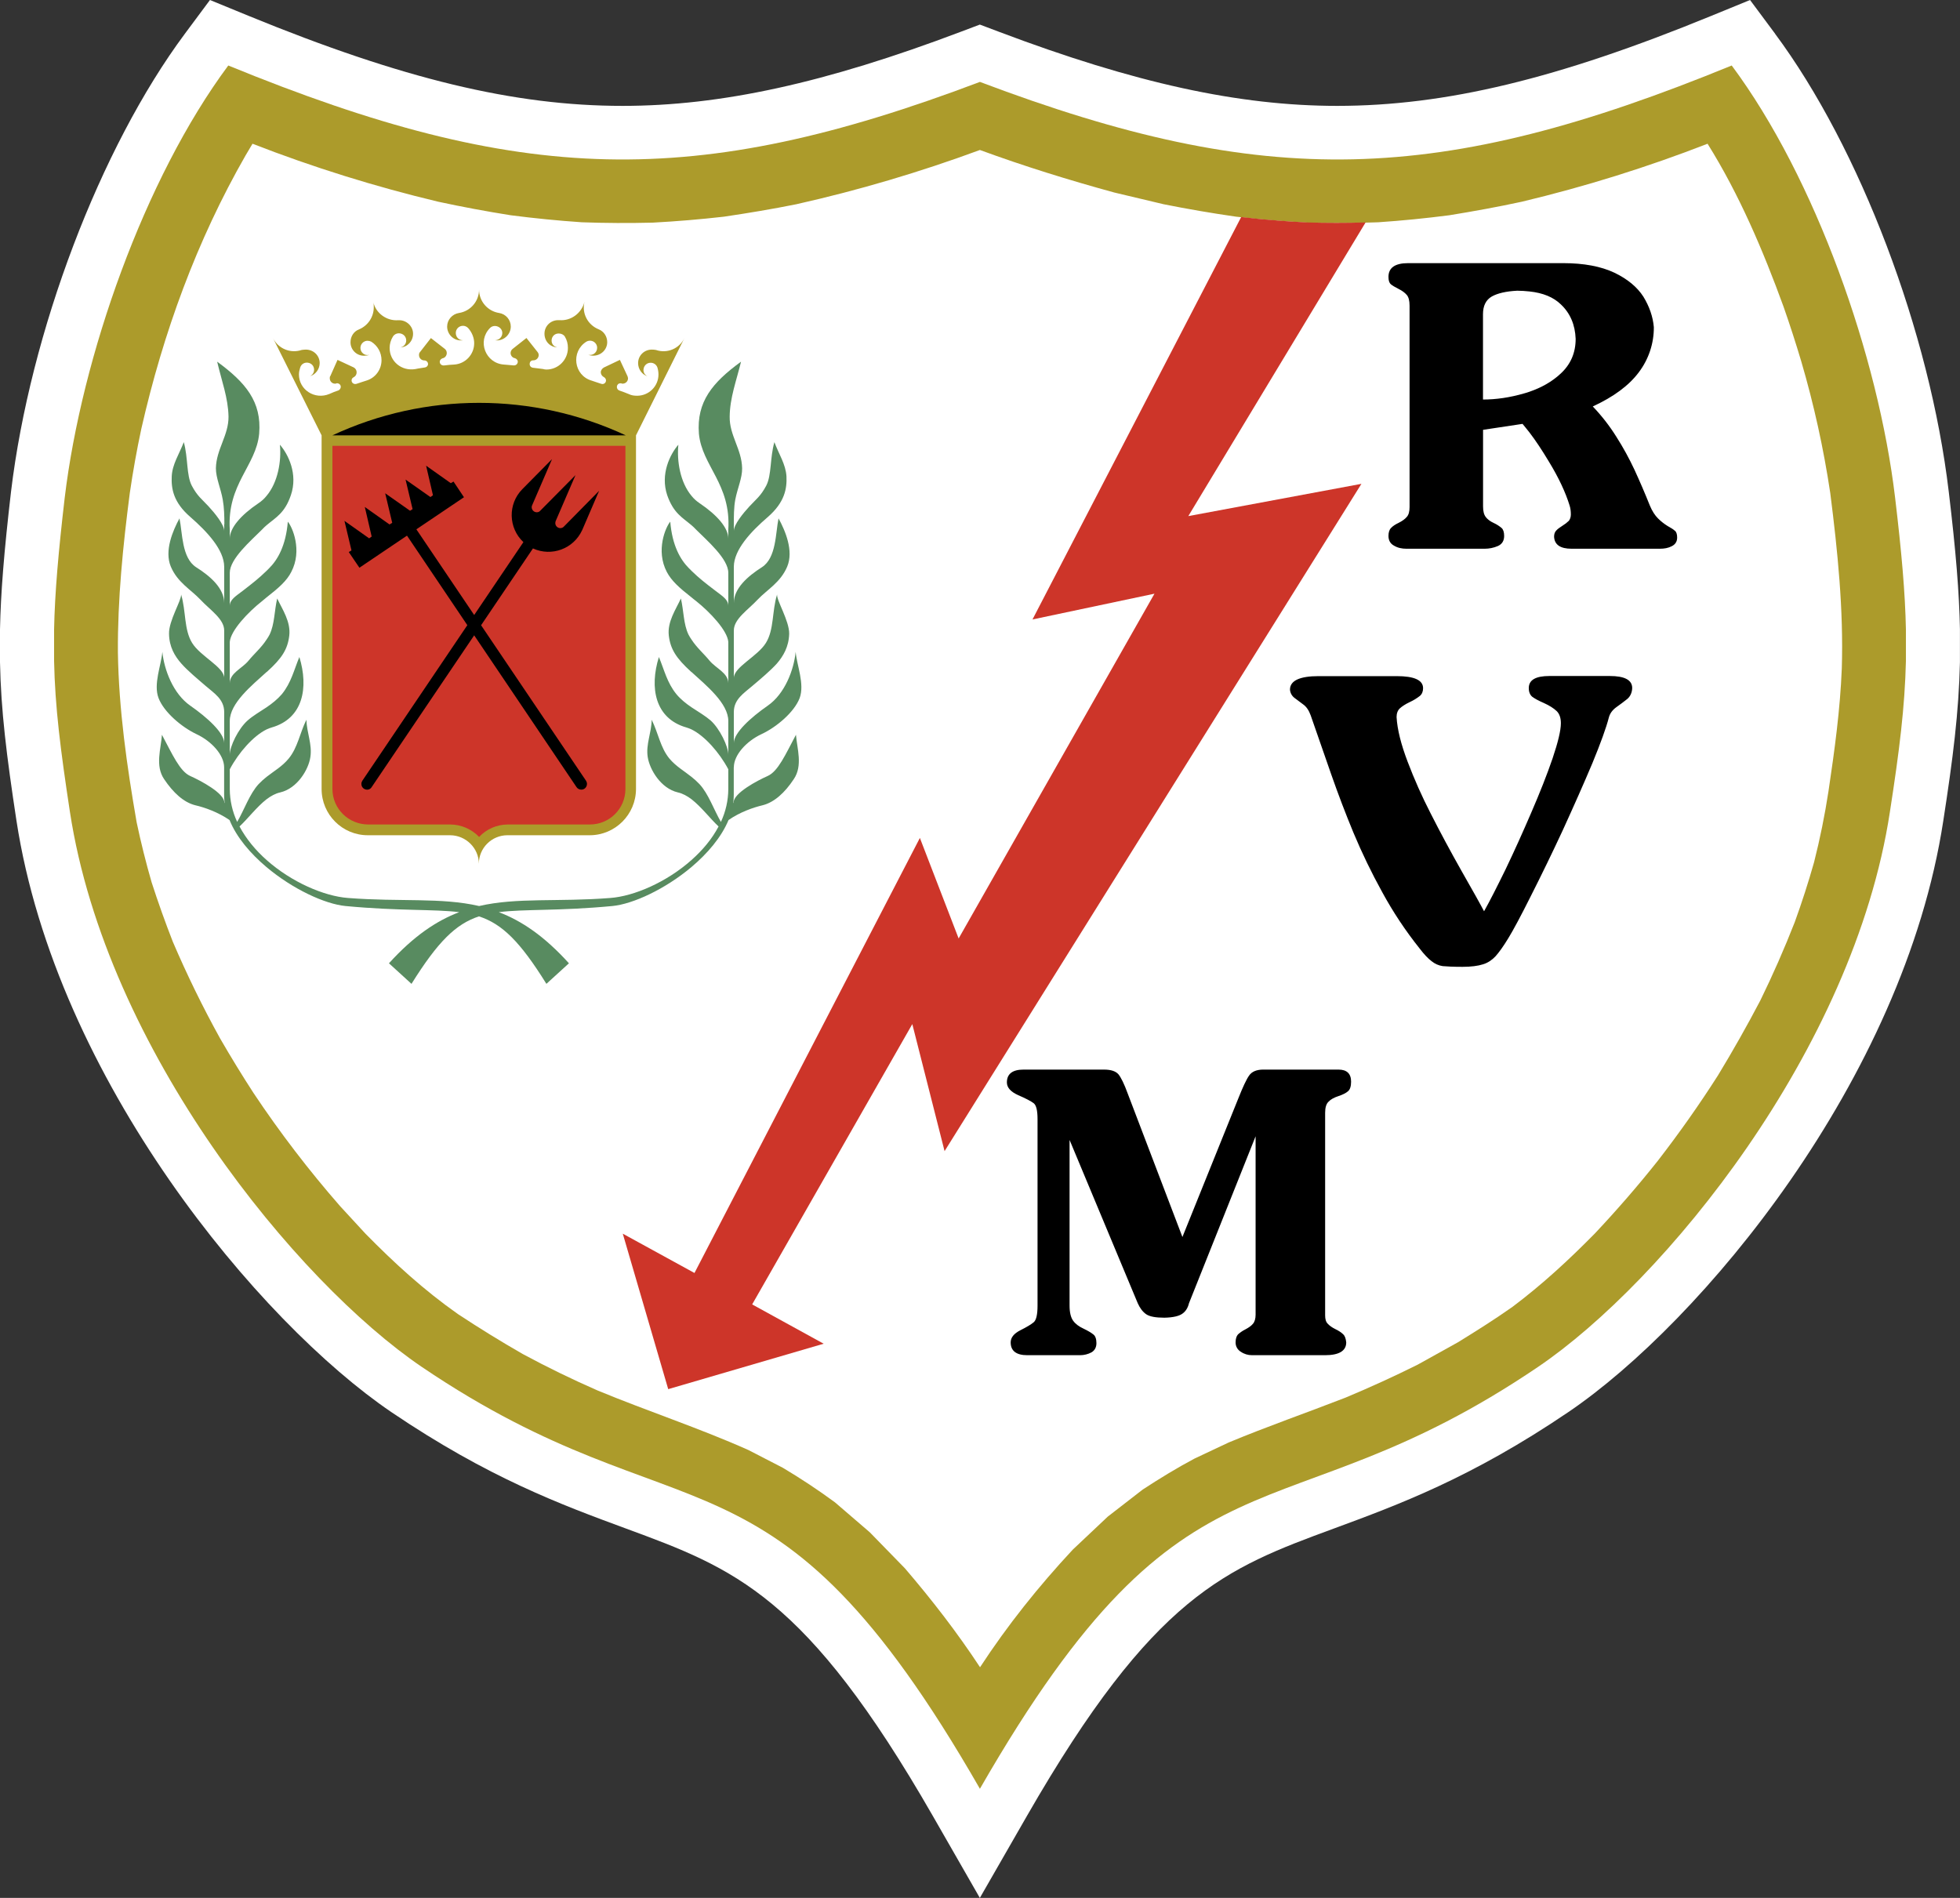
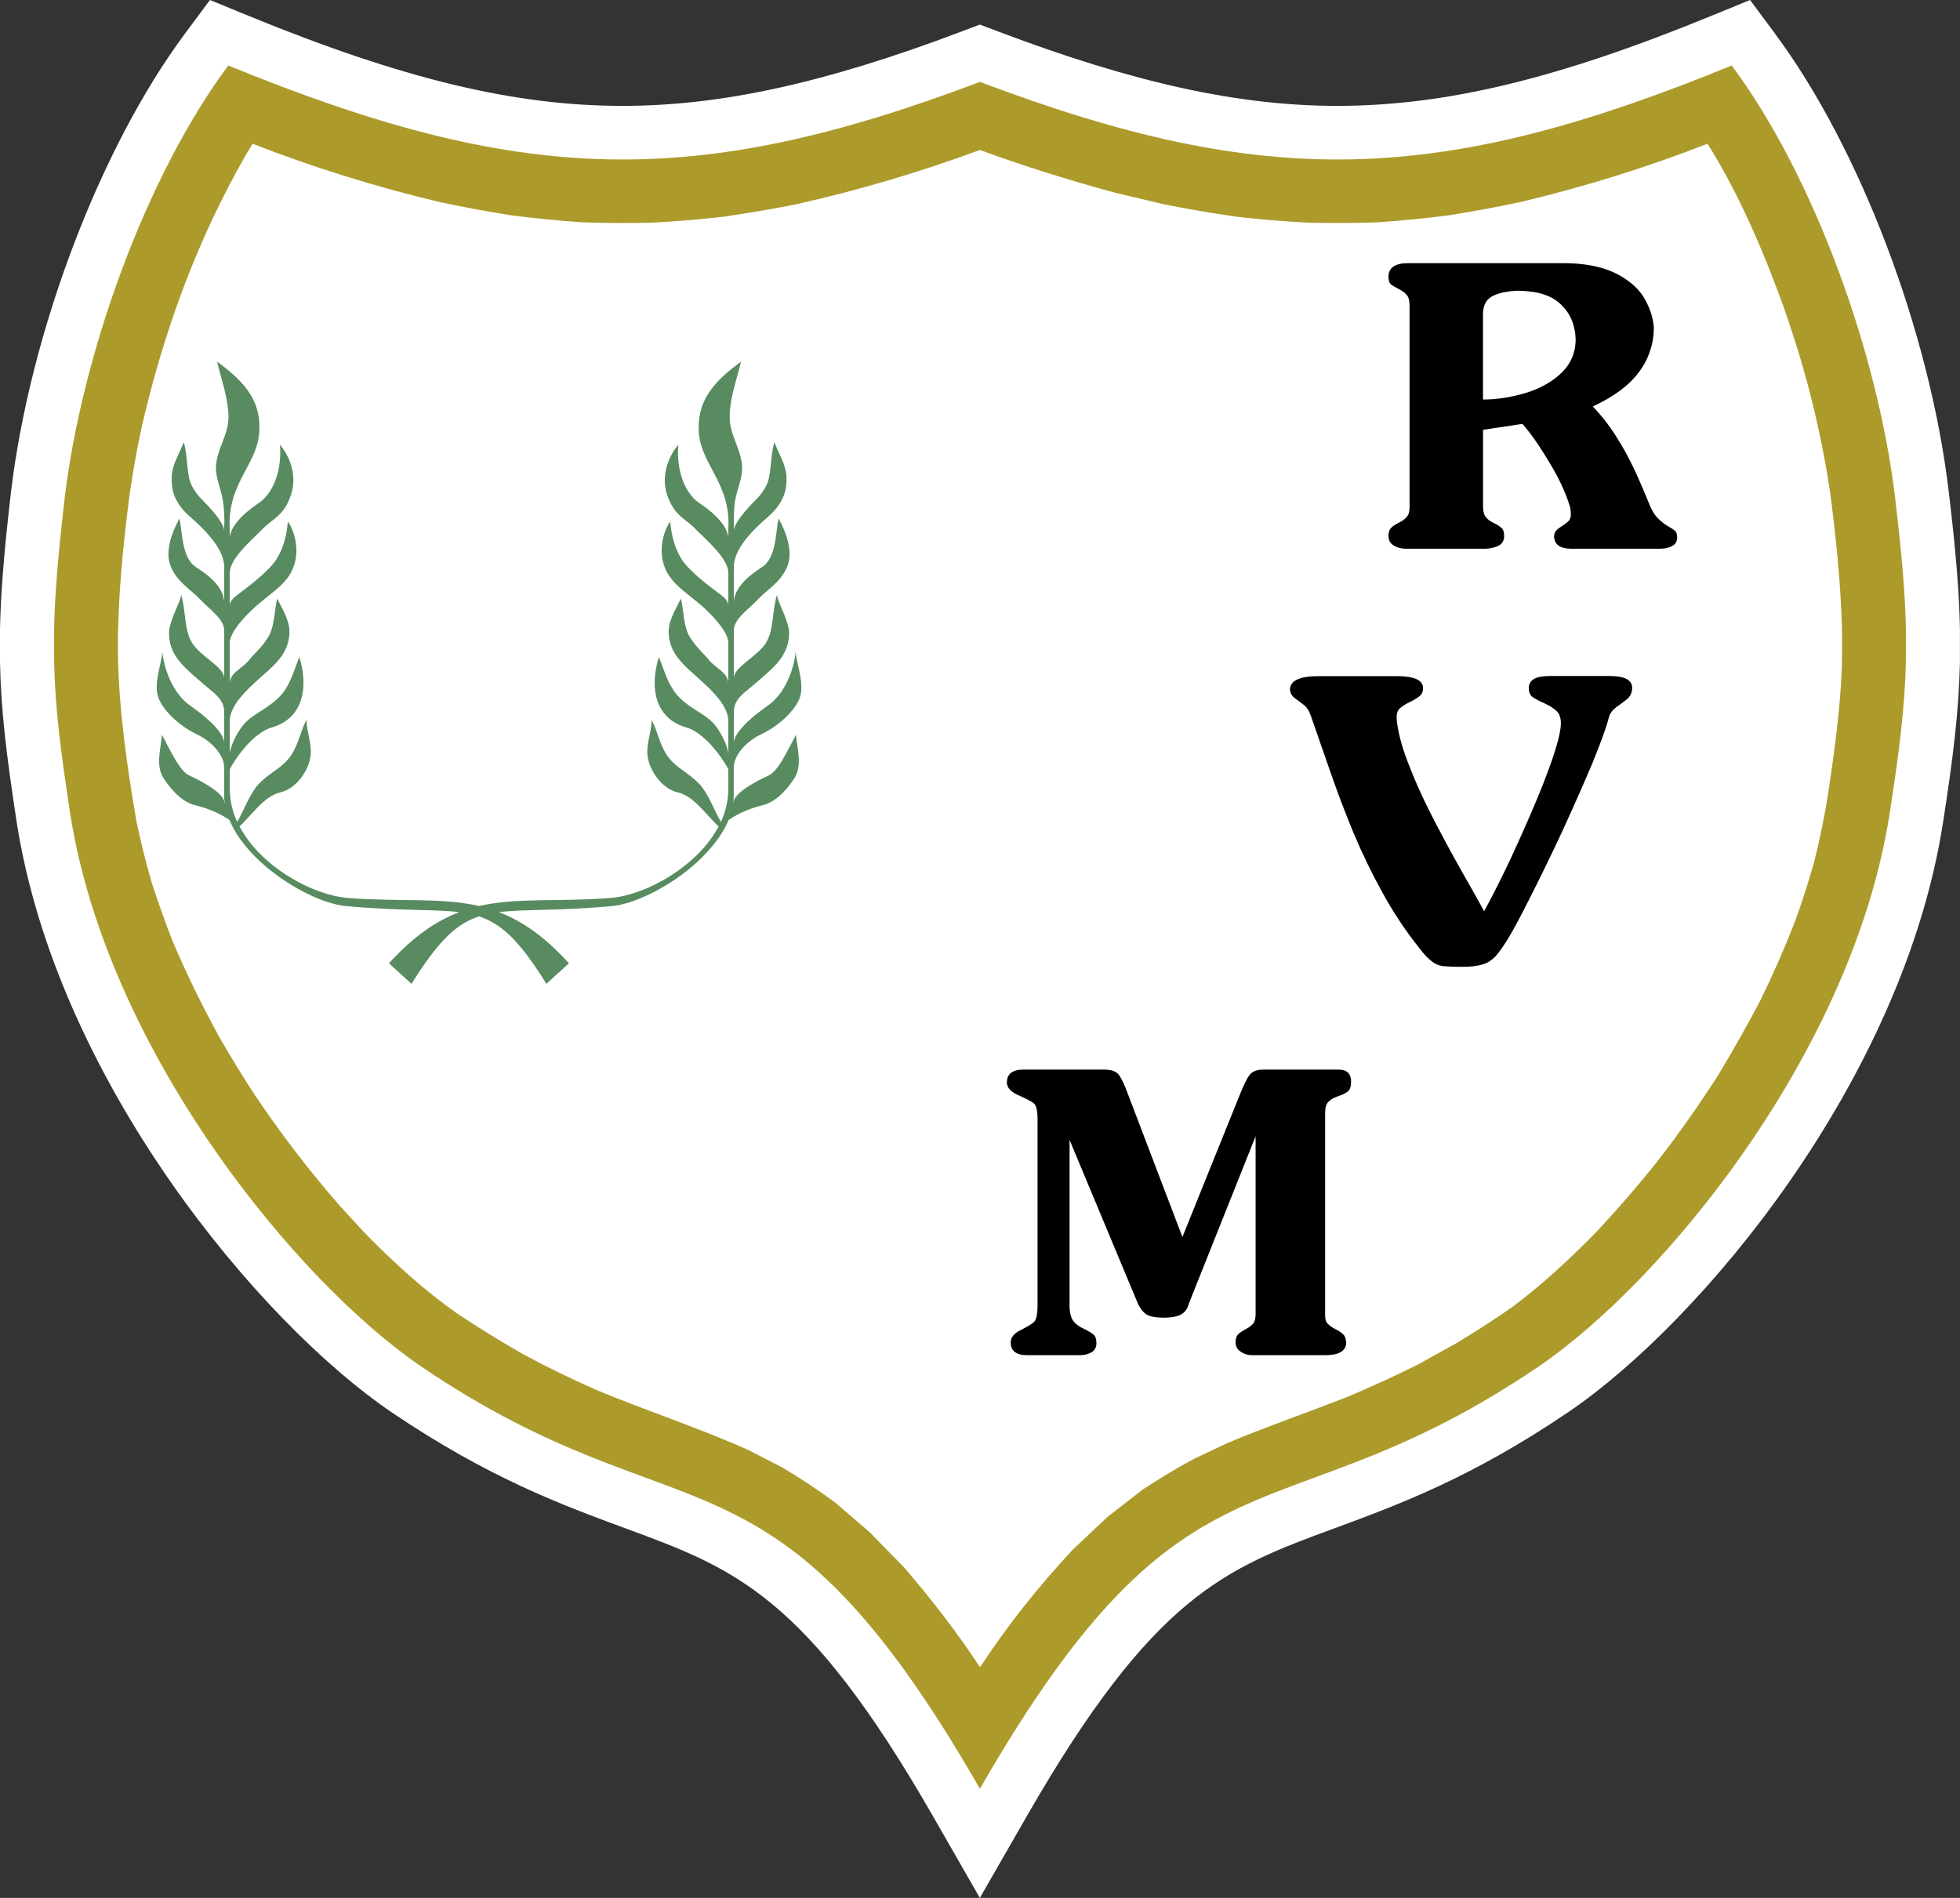
<svg xmlns="http://www.w3.org/2000/svg" id="Capa_2" data-name="Capa 2" viewBox="0 0 326.17 315.85">
  <rect x="0" y="0" width="326.17" height="315.85" fill="#333333" stroke="none" />
  <defs>
    <style>
      .cls-1, .cls-2 {
        fill: #fff;
      }

      .cls-3 {
        fill: #588b60;
      }

      .cls-3, .cls-4, .cls-5, .cls-2, .cls-6 {
        fill-rule: evenodd;
      }

      .cls-4 {
        fill: #ac9b2b;
      }

      .cls-5 {
        fill: #cd3529;
      }
    </style>
  </defs>
  <g id="Capa_1-2" data-name="Capa 1">
    <g>
      <path class="cls-1" d="M295.4,5.61l-4.17-5.61-6.47,2.65c-25.6,10.49-44.21,14.96-62.22,14.97-16.37,0-33.73-3.8-56.3-12.33l-3.18-1.2-3.18,1.2c-22.55,8.53-39.91,12.33-56.28,12.33-17.99,0-36.6-4.48-62.2-14.97L34.94,0l-4.17,5.61C16.65,24.6,5.02,55.24,1.83,81.86c-1.16,10-1.71,16.83-1.83,22.9v5.45c.16,8.03,1.08,15.46,2.74,26.37,6.62,43.17,40.47,83.55,62.4,98.43,16.16,10.94,28.3,15.41,39.01,19.36,18.05,6.65,29.97,11.04,51.11,47.88l7.8,13.6,7.81-13.6c21.15-36.83,33.07-41.23,51.12-47.88,10.71-3.95,22.85-8.42,39-19.37,21.94-14.87,55.81-55.24,62.4-98.41,1.61-10.39,2.58-18.03,2.77-26.39v-5.5c-.12-6.08-.67-12.92-1.86-22.86-3.15-26.58-14.77-57.21-28.91-76.23Z" />
      <g>
        <path class="cls-4" d="M315.37,82.82c-2.79-23.48-13.22-53.13-27.19-71.92-48.81,20-77.5,20.72-125.11,2.73-47.58,17.99-76.27,17.27-125.08-2.73C24.02,29.7,13.59,59.35,10.77,82.82c-1.05,9.02-1.65,15.86-1.77,21.98v5.16c.15,7.67,1.08,14.93,2.64,25.18,6.09,39.7,37.75,78.22,58.55,92.34,43.92,29.74,58.01,9.44,92.88,70.21,34.9-60.77,48.99-40.47,92.88-70.21,20.84-14.12,52.5-52.64,58.55-92.34,1.59-10.25,2.49-17.48,2.67-25.15v-5.19c-.12-6.12-.72-12.92-1.8-21.98Z" />
        <path class="cls-2" d="M223.87,232.61c4.07-1.7,8.08-3.53,12.02-5.49l6.75-3.75c3.06-1.89,6.12-3.81,9.05-5.88,4.95-3.72,9.36-7.79,13.7-12.2,3.66-3.89,7.17-7.93,10.49-12.11,3.57-4.62,6.87-9.29,10.01-14.21,2.48-4.08,4.83-8.24,7.05-12.47,2.09-4.27,4-8.62,5.73-13.04,1.19-3.28,2.26-6.6,3.21-9.95,.99-3.9,1.79-7.84,2.4-11.81,1.02-6.84,1.95-13.61,2.22-20.48,.3-9.77-.69-19.49-1.92-29.17-1.11-7.41-2.72-14.73-4.83-21.92-.91-3.05-1.89-6.08-2.94-9.08-3.39-9.32-7.37-18.68-12.65-27.13-10.07,3.92-20.4,7.14-30.91,9.65-4.02,.87-8,1.59-12.05,2.25-3.96,.51-7.85,.9-11.84,1.17-3.96,.15-7.86,.15-11.81,.06-3.96-.21-7.9-.54-11.84-.99-4.04-.58-8.06-1.27-12.06-2.07l-8.21-1.95c-7.56-2.07-15.02-4.38-22.37-7.08-9.97,3.68-20.18,6.7-30.55,9.03-4.02,.81-8,1.47-12.05,2.07-3.96,.45-7.89,.78-11.84,.99-3.94,.1-7.88,.08-11.81-.06-3.96-.27-7.91-.66-11.84-1.17-4.04-.64-8.06-1.39-12.05-2.25-10.51-2.51-20.84-5.73-30.91-9.65l-1.14,1.92c-8.15,14.21-13.73,29.56-17.36,45.51-.76,3.55-1.4,7.12-1.92,10.7-1.14,8.81-2.04,17.69-1.98,26.56,.15,9.47,1.5,18.92,3.12,28.24,.71,3.36,1.54,6.69,2.49,9.98,1.08,3.34,2.26,6.65,3.54,9.92,2.35,5.49,4.97,10.85,7.86,16.07,1.78,3.08,3.64,6.12,5.58,9.11,4.38,6.57,9.19,12.85,14.39,18.8l4.2,4.56c4.83,4.92,9.74,9.41,15.41,13.4,3.53,2.33,7.13,4.55,10.79,6.65,4.06,2.19,8.21,4.21,12.44,6.06,8.33,3.45,16.88,6.24,25.12,9.92l5.7,2.94c2.99,1.78,5.89,3.7,8.69,5.76l5.79,4.98,5.85,6c4.5,5.25,8.69,10.67,12.5,16.46,4.59-7.02,9.74-13.46,15.44-19.58l5.82-5.49,5.81-4.5c2.85-1.86,5.64-3.57,8.63-5.16l5.67-2.67c6.41-2.67,12.95-4.94,19.43-7.46h0Z" />
-         <path class="cls-5" d="M206.54,36.14l-34.72,66.95,20.3-4.29-32.59,57.38-6.45-16.73-37.51,72.4-11.93-6.54,7.56,25.87,25.87-7.56-11.9-6.54,26.65-46.65,5.37,21.14,69.37-111.05-28.81,5.37,29.5-48.87c-3.24,.09-6.45,.09-9.72,0-3.68-.18-7.34-.48-11-.9h0Z" />
        <path class="cls-6" d="M278.73,88.34c-.21-.21-.63-.48-1.23-.81-.58-.36-1.11-.78-1.59-1.26-.51-.51-.96-1.2-1.35-2.13-.8-2-1.65-3.98-2.55-5.94-.89-1.9-1.9-3.75-3.03-5.52-1.13-1.81-2.45-3.5-3.92-5.04,3.45-1.59,6.02-3.48,7.67-5.7,1.63-2.16,2.51-4.79,2.49-7.5-.15-1.74-.75-3.45-1.74-5.07-1.02-1.59-2.64-2.94-4.83-3.99-2.22-1.05-5.07-1.59-8.51-1.59h-25.81c-2.19,0-3.27,.78-3.27,2.28,0,.6,.12,.99,.39,1.23,.24,.21,.69,.48,1.29,.78,.6,.3,1.05,.63,1.38,1.02,.3,.36,.45,.96,.45,1.77v33.52c0,.72-.15,1.29-.45,1.62-.3,.36-.75,.69-1.35,.99-.57,.27-1.02,.57-1.29,.87-.27,.27-.42,.72-.42,1.32,0,.72,.3,1.29,.93,1.62,.6,.36,1.29,.51,2.07,.51h12.98c.78,0,1.53-.15,2.22-.45,.69-.3,1.05-.87,1.05-1.68,0-.63-.15-1.08-.42-1.32-.4-.34-.84-.62-1.32-.84-.6-.27-1.05-.63-1.32-.99-.3-.39-.45-.96-.45-1.77v-12.74l6.57-.99c.36,.42,.72,.9,1.14,1.41,.99,1.29,2.07,2.91,3.24,4.86,1.65,2.7,2.79,5.16,3.45,7.31,.15,.45,.21,.96,.21,1.5,0,.42-.12,.78-.33,1.05-.32,.31-.67,.58-1.05,.81-.48,.3-.84,.57-1.05,.81-.24,.24-.36,.6-.36,1.02,.06,1.35,1.05,2.01,2.91,2.01h14.69c.75,0,1.41-.12,1.98-.42,.6-.3,.9-.78,.9-1.44,0-.54-.12-.9-.36-1.14h0Zm-19.01-26.17c-1.44,1.35-3.21,2.34-5.22,3.03-.3,.12-.57,.18-.87,.27-2.37,.69-4.67,1.02-6.84,1.02v-14.21c0-1.38,.48-2.37,1.47-2.94,.96-.54,2.4-.87,4.23-.96,.72,0,1.38,.06,2.01,.12,2.28,.24,4.02,.96,5.25,2.16,1.56,1.47,2.37,3.39,2.46,5.73,0,2.34-.84,4.26-2.49,5.78Zm-12.74,89.46c.96-1.71,2.13-4.02,3.57-6.96,1.49-3.11,2.9-6.25,4.26-9.41,1.44-3.33,2.64-6.36,3.56-9.05,.9-2.67,1.38-4.65,1.38-5.85,0-.9-.24-1.59-.72-2.04s-1.17-.9-2.1-1.32c-.9-.39-1.56-.75-1.95-1.05-.36-.3-.57-.78-.57-1.44,0-1.35,1.14-2.01,3.45-2.01h10.01c2.49,0,3.75,.66,3.75,2.01-.03,.78-.33,1.41-.84,1.83-.51,.42-1.14,.87-1.8,1.35-.66,.48-1.08,1.05-1.26,1.77-.42,1.62-1.32,4.14-2.73,7.56-1.44,3.42-3.09,7.13-4.94,11.18-1.72,3.7-3.5,7.37-5.34,11-1.65,3.3-2.91,5.64-3.72,6.96-.84,1.38-1.56,2.37-2.13,3-.57,.6-1.26,1.08-2.07,1.32-.84,.27-1.98,.42-3.42,.42-1.53,0-2.64-.06-3.29-.12-.67-.1-1.3-.38-1.83-.81-.57-.42-1.26-1.14-2.01-2.13-2.34-2.93-4.42-6.06-6.21-9.35-1.78-3.22-3.38-6.53-4.8-9.92-1.32-3.19-2.55-6.42-3.69-9.68-1.11-3.18-2.25-6.45-3.42-9.83-.3-.84-.72-1.47-1.29-1.86-.54-.39-1.02-.78-1.44-1.08-.42-.33-.68-.82-.72-1.35,0-1.5,1.62-2.25,4.79-2.25h12.95c2.94,0,4.41,.66,4.41,2.01,0,.54-.18,.99-.54,1.29-.52,.4-1.08,.75-1.68,1.02-.75,.36-1.29,.72-1.65,1.05-.36,.33-.54,.84-.54,1.44,.12,2.1,.75,4.56,1.83,7.41,1.12,2.95,2.4,5.83,3.84,8.63,1.63,3.21,3.33,6.37,5.1,9.5,1.95,3.42,3.21,5.67,3.78,6.77h0Zm-68.99,38.13v27.52c0,1.14,.21,1.98,.6,2.52,.39,.54,.96,.96,1.74,1.32,.75,.36,1.29,.69,1.62,.96,.33,.24,.51,.75,.51,1.44s-.27,1.2-.81,1.53c-.59,.32-1.25,.48-1.92,.48h-8.78c-1.83,0-2.76-.72-2.76-2.13,0-.81,.54-1.47,1.59-2.01,1.08-.54,1.83-.99,2.25-1.35,.42-.36,.63-1.29,.63-2.76v-31.03c0-1.44-.21-2.34-.66-2.67-.45-.33-1.29-.78-2.55-1.32-1.26-.57-1.89-1.26-1.89-2.13,0-1.41,.93-2.13,2.76-2.13h13.4c1.17,0,1.95,.27,2.4,.78,.42,.51,.96,1.59,1.56,3.24l9.09,23.84,9.3-23.06c.75-1.89,1.35-3.18,1.8-3.81,.45-.66,1.26-.99,2.34-.99h12.53c1.41,0,2.1,.69,2.1,2.01,0,.78-.18,1.32-.51,1.59-.33,.3-.87,.57-1.59,.81s-1.29,.54-1.65,.93c-.39,.36-.57,.99-.57,1.86v33.7c0,.6,.12,1.08,.42,1.38,.3,.33,.72,.63,1.26,.9,.57,.27,1.02,.57,1.32,.87,.3,.27,.45,.75,.51,1.35,0,1.41-1.2,2.13-3.51,2.13h-12.17c-.66,0-1.29-.18-1.86-.57-.55-.33-.88-.92-.87-1.56,0-.6,.15-1.05,.39-1.32,.3-.27,.69-.57,1.23-.84,.57-.3,.99-.6,1.26-.93,.3-.33,.45-.87,.45-1.53v-29.68l-11.09,27.79c-.18,.75-.54,1.35-1.11,1.74-.54,.39-1.53,.63-2.97,.66-1.44,0-2.45-.18-3.03-.57-.57-.39-1.05-1.02-1.41-1.83l-11.33-27.14h0Z" />
        <path class="cls-3" d="M122.12,127.7c0-2.07,2.1-4.35,4.59-5.52,2.52-1.17,5.46-3.66,6.36-6,.87-2.34-.48-5.49-.66-7.7-.3,3-1.8,6.99-4.65,8.96-2.85,1.98-5.64,4.53-5.64,6.21v-5.16c0-2.13,1.71-3.15,3.06-4.32,1.35-1.14,3.03-2.55,4.11-3.75,1.05-1.23,1.98-2.76,2.04-4.95,.03-2.16-2.13-5.58-2.01-6.54-.87,2.79-.48,5.82-1.86,8.06-1.38,2.25-5.34,4.02-5.34,5.85v-7.92c0-1.92,2.37-3.42,3.96-5.13,1.59-1.68,3.81-2.85,4.92-5.49s-.33-6-1.44-8.03c-.51,2.46-.36,6.57-2.76,8.12-2.4,1.53-4.68,3.54-4.68,5.97v-6.06c.03-2.82,2.82-5.82,5.67-8.27,2.82-2.46,3.18-4.74,3.09-6.75-.12-2.01-1.26-3.69-2.01-5.7-.75,2.61-.45,5.49-1.35,7.23-.93,1.77-1.74,2.31-2.79,3.45-1.05,1.14-2.61,3.03-2.61,4.11v-1.14c0-1.32,0-2.76,.24-4.08,.36-1.89,1.17-3.6,1.14-5.22-.06-3.18-2.13-5.49-2.07-8.6,.03-3.12,1.11-5.94,1.89-9.14-4.74,3.45-7.43,6.66-7.01,11.99,.51,5.37,5.37,8.37,4.89,15.98v1.47c0-1.77-1.83-3.9-4.77-5.88-.51-.34-.97-.75-1.35-1.23-1.89-2.25-2.46-5.79-2.19-8.51-1.38,1.59-3.03,4.89-1.86,8.39,1.05,3,2.49,3.69,4.05,5.01,.24,.21,.51,.45,.75,.72,1.86,1.86,5.37,4.86,5.37,7.2v5.52c0-1.05-.9-1.59-2.16-2.55-1.62-1.23-2.7-2.07-3.96-3.3-.12-.15-.27-.27-.42-.42-1.44-1.44-2.79-3.78-3.12-7.76-.75,.87-2.46,4.77-.57,8.37,.78,1.47,2.04,2.61,4.11,4.23,.24,.21,.48,.39,.75,.6,2.34,1.86,5.22,4.92,5.37,6.81v6.9c0-1.74-2.01-2.46-3.12-3.78-.9-1.11-2.13-2.16-3-3.51-.19-.27-.36-.55-.51-.84-.84-1.74-.78-3.96-1.26-6-.84,1.83-2.28,3.87-2.01,6.18,.27,2.28,1.26,3.78,3.69,6,.03,.03,.06,.06,.09,.06,2.43,2.22,6.12,5.19,6.12,8.15v5.61c0-1.38-1.41-4.32-2.94-5.7-.87-.75-2.04-1.44-3.18-2.19-.93-.63-1.83-1.35-2.52-2.19-1.56-1.92-2.01-4.02-2.91-6.18-1.59,5.1-.66,10.22,4.56,11.72,.27,.09,.57,.18,.87,.33,2.19,1.08,4.62,3.81,6.12,6.63v3.3c-.01,1.89-.43,3.75-1.23,5.46-1.17-2.01-2.07-4.68-3.57-6.29-.41-.43-.85-.83-1.32-1.2-1.23-.99-2.58-1.74-3.69-3.06-1.5-1.83-1.83-4.2-2.94-6.45-.03,2.19-.99,4.08-.66,6.21,.33,2.1,2.19,5.22,5.01,5.88,.81,.18,1.56,.6,2.28,1.14,1.65,1.29,3.09,3.21,4.5,4.53-1.08,2.07-2.67,3.96-4.5,5.58-4.14,3.69-9.57,6.03-13.52,6.32-8.75,.69-15.5-.12-21.83,1.34-6.33-1.46-13.07-.66-21.82-1.34-3.99-.3-9.41-2.64-13.55-6.32-1.83-1.62-3.39-3.51-4.5-5.58,1.41-1.32,2.85-3.24,4.5-4.53,.72-.54,1.47-.96,2.28-1.14,2.82-.66,4.71-3.78,5.01-5.88,.33-2.13-.6-4.02-.66-6.21-1.11,2.25-1.44,4.62-2.94,6.45-1.08,1.32-2.43,2.07-3.69,3.06-.47,.37-.91,.77-1.32,1.2-1.5,1.62-2.4,4.29-3.57,6.29-.8-1.71-1.22-3.57-1.23-5.46v-3.3c1.5-2.82,3.93-5.55,6.12-6.63,.3-.15,.6-.24,.87-.33,5.22-1.5,6.15-6.63,4.59-11.72-.9,2.16-1.35,4.26-2.91,6.18-.72,.84-1.62,1.56-2.55,2.19-1.14,.75-2.31,1.44-3.15,2.19-1.56,1.38-2.97,4.32-2.97,5.7v-5.61c0-2.97,3.69-5.94,6.12-8.15,.03,0,.06-.03,.09-.06,2.46-2.22,3.42-3.72,3.69-6,.27-2.31-1.14-4.35-2.01-6.18-.48,2.04-.42,4.26-1.26,6-.15,.29-.32,.57-.51,.84-.87,1.35-2.1,2.4-3,3.51-1.08,1.32-3.12,2.04-3.12,3.78v-6.9c.15-1.89,3.03-4.95,5.4-6.81,.24-.21,.48-.39,.72-.6,2.07-1.62,3.36-2.76,4.11-4.23,1.89-3.6,.18-7.49-.57-8.37-.33,3.99-1.68,6.33-3.12,7.76l-.42,.42c-1.26,1.23-2.34,2.07-3.93,3.3-1.26,.96-2.19,1.5-2.19,2.55v-5.52c0-2.34,3.51-5.34,5.37-7.2,.24-.27,.51-.51,.75-.72,1.56-1.32,3.03-2.01,4.05-5.01,1.2-3.51-.45-6.81-1.83-8.39,.27,2.73-.33,6.27-2.22,8.51-.38,.48-.84,.89-1.35,1.23-2.94,1.98-4.77,4.11-4.77,5.88v-1.47c-.48-7.62,4.38-10.61,4.89-15.98,.45-5.34-2.28-8.54-6.99-11.99,.75,3.21,1.83,6.03,1.89,9.14,.03,3.12-2.04,5.43-2.1,8.6,0,1.62,.81,3.33,1.14,5.22,.24,1.32,.27,2.76,.27,4.08l-.03,.03v1.11c0-1.08-1.56-2.97-2.61-4.11-1.05-1.14-1.86-1.68-2.79-3.45-.9-1.74-.6-4.62-1.32-7.23-.78,2.01-1.92,3.69-2.01,5.7s.24,4.29,3.09,6.75c2.82,2.46,5.61,5.46,5.64,8.27v6.06c0-2.43-2.25-4.44-4.68-5.97-2.4-1.56-2.25-5.67-2.76-8.12-1.11,2.04-2.55,5.4-1.44,8.03s3.33,3.81,4.92,5.49c1.59,1.71,3.96,3.21,3.96,5.13v7.92c0-1.83-3.96-3.6-5.34-5.85-1.38-2.25-.99-5.28-1.83-8.06,.09,.96-2.07,4.38-2.01,6.54,.03,2.19,.96,3.72,2.04,4.95,1.05,1.2,2.76,2.61,4.08,3.75,1.35,1.17,3.06,2.19,3.06,4.32v5.16c0-1.68-2.79-4.23-5.64-6.21-2.85-1.98-4.35-5.97-4.65-8.96-.18,2.22-1.53,5.37-.63,7.7,.9,2.34,3.84,4.83,6.32,6,2.49,1.17,4.59,3.45,4.59,5.52v4.59c0,.45,.03,.93,.09,1.38l-.06-.12c0-1.56-3.93-3.63-5.67-4.41-1.74-.78-2.97-3.6-4.71-6.86-.15,2.28-1.17,5.13,.36,7.38,1.53,2.28,3.27,3.87,5.19,4.35,1.56,.36,3.78,1.14,5.7,2.46,1.17,2.88,3.48,5.58,6.15,7.83,4.35,3.66,9.71,6.15,13.16,6.48,8.99,.85,14.63,.49,18.91,1.02-3.82,1.45-7.6,4-11.69,8.51l3.75,3.42c4.4-7.04,7.37-9.96,11.23-11.23,3.87,1.27,6.84,4.19,11.22,11.23l3.75-3.42c-4.08-4.51-7.85-7.06-11.67-8.51,4.27-.54,9.91-.17,18.89-1.02,3.45-.33,8.81-2.82,13.16-6.48,2.67-2.25,4.98-4.95,6.18-7.83,1.89-1.32,4.14-2.1,5.67-2.46,1.92-.48,3.69-2.07,5.19-4.35,1.53-2.25,.54-5.1,.36-7.38-1.74,3.27-2.97,6.09-4.71,6.86s-5.67,2.85-5.67,4.41l-.06,.12c.06-.45,.09-.93,.09-1.38v-4.59h0Z" />
-         <path class="cls-4" d="M85.57,60.82c-.54-.03-1.11-.12-1.71-.15-3.06-.21-4.5-3.9-2.31-6.09,.72-.72,2.04-.18,2.04,.84,0,.66-.54,1.2-1.2,1.2h-.03c.11,.02,.22,.03,.33,.03,1.26,0,2.31-1.05,2.31-2.31,0-1.11-.81-2.07-1.92-2.25-1.93-.29-3.36-1.95-3.36-3.9,0,1.95-1.43,3.61-3.36,3.9-1.11,.18-1.95,1.14-1.95,2.25,0,1.26,1.02,2.31,2.28,2.31,.12,0,.24,0,.36-.03-.66,.03-1.2-.51-1.2-1.2s.54-1.2,1.2-1.2c.3,0,.6,.12,.84,.36,.63,.69,1.02,1.62,1.02,2.52,.01,1.88-1.45,3.45-3.33,3.57-.48,.03-1.11,.06-1.68,.15-.42,.03-.72-.24-.72-.63,0-.24,.21-.48,.48-.57,.39-.06,.69-.45,.69-.87,0-.27-.12-.52-.33-.69l-2.31-1.8-1.8,2.31c-.15,.15-.18,.33-.18,.51-.01,.48,.37,.89,.85,.9,0,0,.01,0,.02,0,.36,0,.63,.27,.63,.6,0,.29-.22,.53-.51,.57-.48,.09-1.08,.15-1.59,.27-2.31,.39-4.29-1.29-4.29-3.51,0-.66,.18-1.29,.54-1.89,.63-.99,2.22-.57,2.22,.66-.01,.56-.41,1.03-.96,1.14,1.17-.06,2.1-1.05,2.1-2.28s-1.05-2.25-2.31-2.25h-.15c-1.95,.15-3.75-1.17-4.17-3.06,.09,.3,.09,.6,.09,.9,0,1.62-.96,3.06-2.46,3.69-.87,.33-1.41,1.17-1.41,2.13-.01,1.23,.98,2.24,2.21,2.25,.01,0,.03,0,.04,0,.3,0,.63-.03,.87-.15-.75,.21-1.47-.39-1.47-1.14,0-.66,.54-1.2,1.17-1.2,.22,0,.43,.05,.63,.15,1.05,.66,1.71,1.8,1.71,3.09,0,1.56-1.02,2.94-2.52,3.39-.51,.15-1.08,.36-1.65,.54-.42,.12-.81-.15-.81-.57,0-.24,.12-.42,.36-.54,.3-.15,.49-.47,.48-.81,0-.34-.18-.65-.48-.81l-2.7-1.26-1.2,2.7c-.09,.09-.09,.21-.09,.36-.01,.48,.37,.89,.85,.9,0,0,.01,0,.02,0,.09,0,.18,0,.24-.06,.36-.06,.72,.21,.72,.57,0,.25-.14,.48-.36,.6-.52,.17-1.03,.37-1.53,.6-2.43,1.02-5.07-.69-5.07-3.24,0-.39,.09-.78,.21-1.17,.42-1.26,2.31-.96,2.31,.39,0,.46-.28,.88-.69,1.08,.96-.3,1.61-1.19,1.62-2.19,0-1.26-1.02-2.25-2.31-2.25-.21,0-.45,.03-.69,.06-1.86,.63-3.9-.21-4.77-1.98l8.09,16.19v58.85c0,4.26,3.45,7.71,7.71,7.7,0,0,.02,0,.02,0h13.64c2.64,0,4.8,2.16,4.8,4.74,0-2.61,2.12-4.73,4.74-4.74h13.7c4.25,0,7.7-3.45,7.71-7.7v-58.85l8.06-16.19c-.85,1.77-2.88,2.62-4.74,1.98-.23-.04-.46-.06-.69-.06-1.26,0-2.28,.99-2.28,2.25,0,.99,.63,1.89,1.56,2.19-1.14-.54-.72-2.25,.54-2.25,.5,0,.94,.31,1.11,.78,.12,.39,.18,.78,.18,1.17,0,1.95-1.58,3.53-3.54,3.54-.51,0-.96-.06-1.38-.27-.51-.21-1.05-.42-1.59-.6-.66-.27-.48-1.2,.18-1.2h.15c.06,.06,.15,.06,.21,.06,.49,0,.89-.38,.9-.86,0-.01,0-.02,0-.04,0-.15-.06-.27-.09-.36l-1.26-2.7-2.64,1.26c-.3,.15-.54,.48-.54,.81,.01,.35,.22,.66,.54,.81,.18,.12,.33,.3,.33,.54,0,.32-.25,.59-.57,.6-.01,0-.02,0-.03,0-.06,0-.12-.03-.18-.03-.51-.15-1.05-.36-1.62-.54-2.97-.87-3.48-4.83-.87-6.48,.57-.33,1.3-.14,1.63,.42,.11,.19,.17,.4,.16,.62,0,.64-.51,1.16-1.15,1.17-.02,0-.03,0-.05,0-.06,0-.18,0-.27-.03,.27,.12,.54,.15,.84,.15,1.26,0,2.31-.99,2.31-2.25,0-.96-.57-1.8-1.41-2.13-1.86-.75-2.85-2.7-2.37-4.59-.48,1.89-2.22,3.21-4.17,3.06h-.21c-1.26,0-2.28,.99-2.28,2.25s.9,2.22,2.13,2.28c-1.41-.3-1.17-2.31,.24-2.31,.42,0,.81,.18,1.02,.51,.36,.6,.51,1.23,.51,1.89,0,1.98-1.59,3.59-3.57,3.6,0,0,0,0,0,0-.18,0-.39-.03-.57-.09-.57-.06-1.11-.15-1.68-.21-.78-.12-.69-1.23,.03-1.23h.03c.5,0,.9-.4,.9-.9-.01-.19-.09-.37-.21-.51l-1.83-2.31-2.28,1.8c-.22,.16-.35,.42-.36,.69,0,.42,.3,.81,.72,.87,.27,.09,.48,.33,.48,.57,0,.34-.26,.62-.6,.63-.01,0-.02,0-.03,0t-.02,0h0Z" />
-         <path class="cls-6" d="M104.07,72.45H55.32c15.47-7.21,33.34-7.21,48.81,0h-.06Z" />
-         <path class="cls-5" d="M104.07,74.19H55.32v57.11c0,3.27,2.67,5.91,5.97,5.91h13.64c1.81,.01,3.54,.76,4.8,2.07,1.23-1.31,2.94-2.05,4.74-2.07h13.7c3.26,0,5.9-2.63,5.91-5.89,0,0,0,0,0-.01v-57.11h0Z" />
-         <path class="cls-6" d="M80.06,104.05l8.63-12.78c3.1,1.42,6.76,.06,8.18-3.03,.01-.03,.03-.06,.04-.08l2.79-6.48-5.85,5.94c-.15,.17-.37,.27-.6,.27-.46,0-.84-.37-.84-.84h0c0-.12,.03-.24,.06-.33l3.3-7.65-5.85,5.91c-.15,.18-.37,.28-.6,.27-.46,0-.83-.38-.84-.84,0-.13,.03-.25,.09-.36l3.3-7.65-4.95,5.01c-2.43,2.46-2.34,6.45,.18,8.81l-8.19,12.13-9.62-14.26,7.92-5.34-1.74-2.61-.45,.27-4.11-2.91,1.14,4.92-.42,.3-4.14-2.91,1.17,4.92-.42,.27-4.14-2.91,1.17,4.92-.45,.27-4.11-2.91,1.14,4.92-.42,.3-4.11-2.91,1.17,4.92-.45,.27,1.77,2.61,7.92-5.34,10.04,14.9-17.48,25.9c-.09,.15-.15,.33-.15,.51,0,.96,1.23,1.32,1.71,.54l17.06-25.26,17.03,25.26c.18,.27,.48,.42,.81,.42,.51,0,.93-.42,.93-.96,0-.18-.06-.36-.15-.51l-17.48-25.9Z" />
      </g>
    </g>
  </g>
</svg>